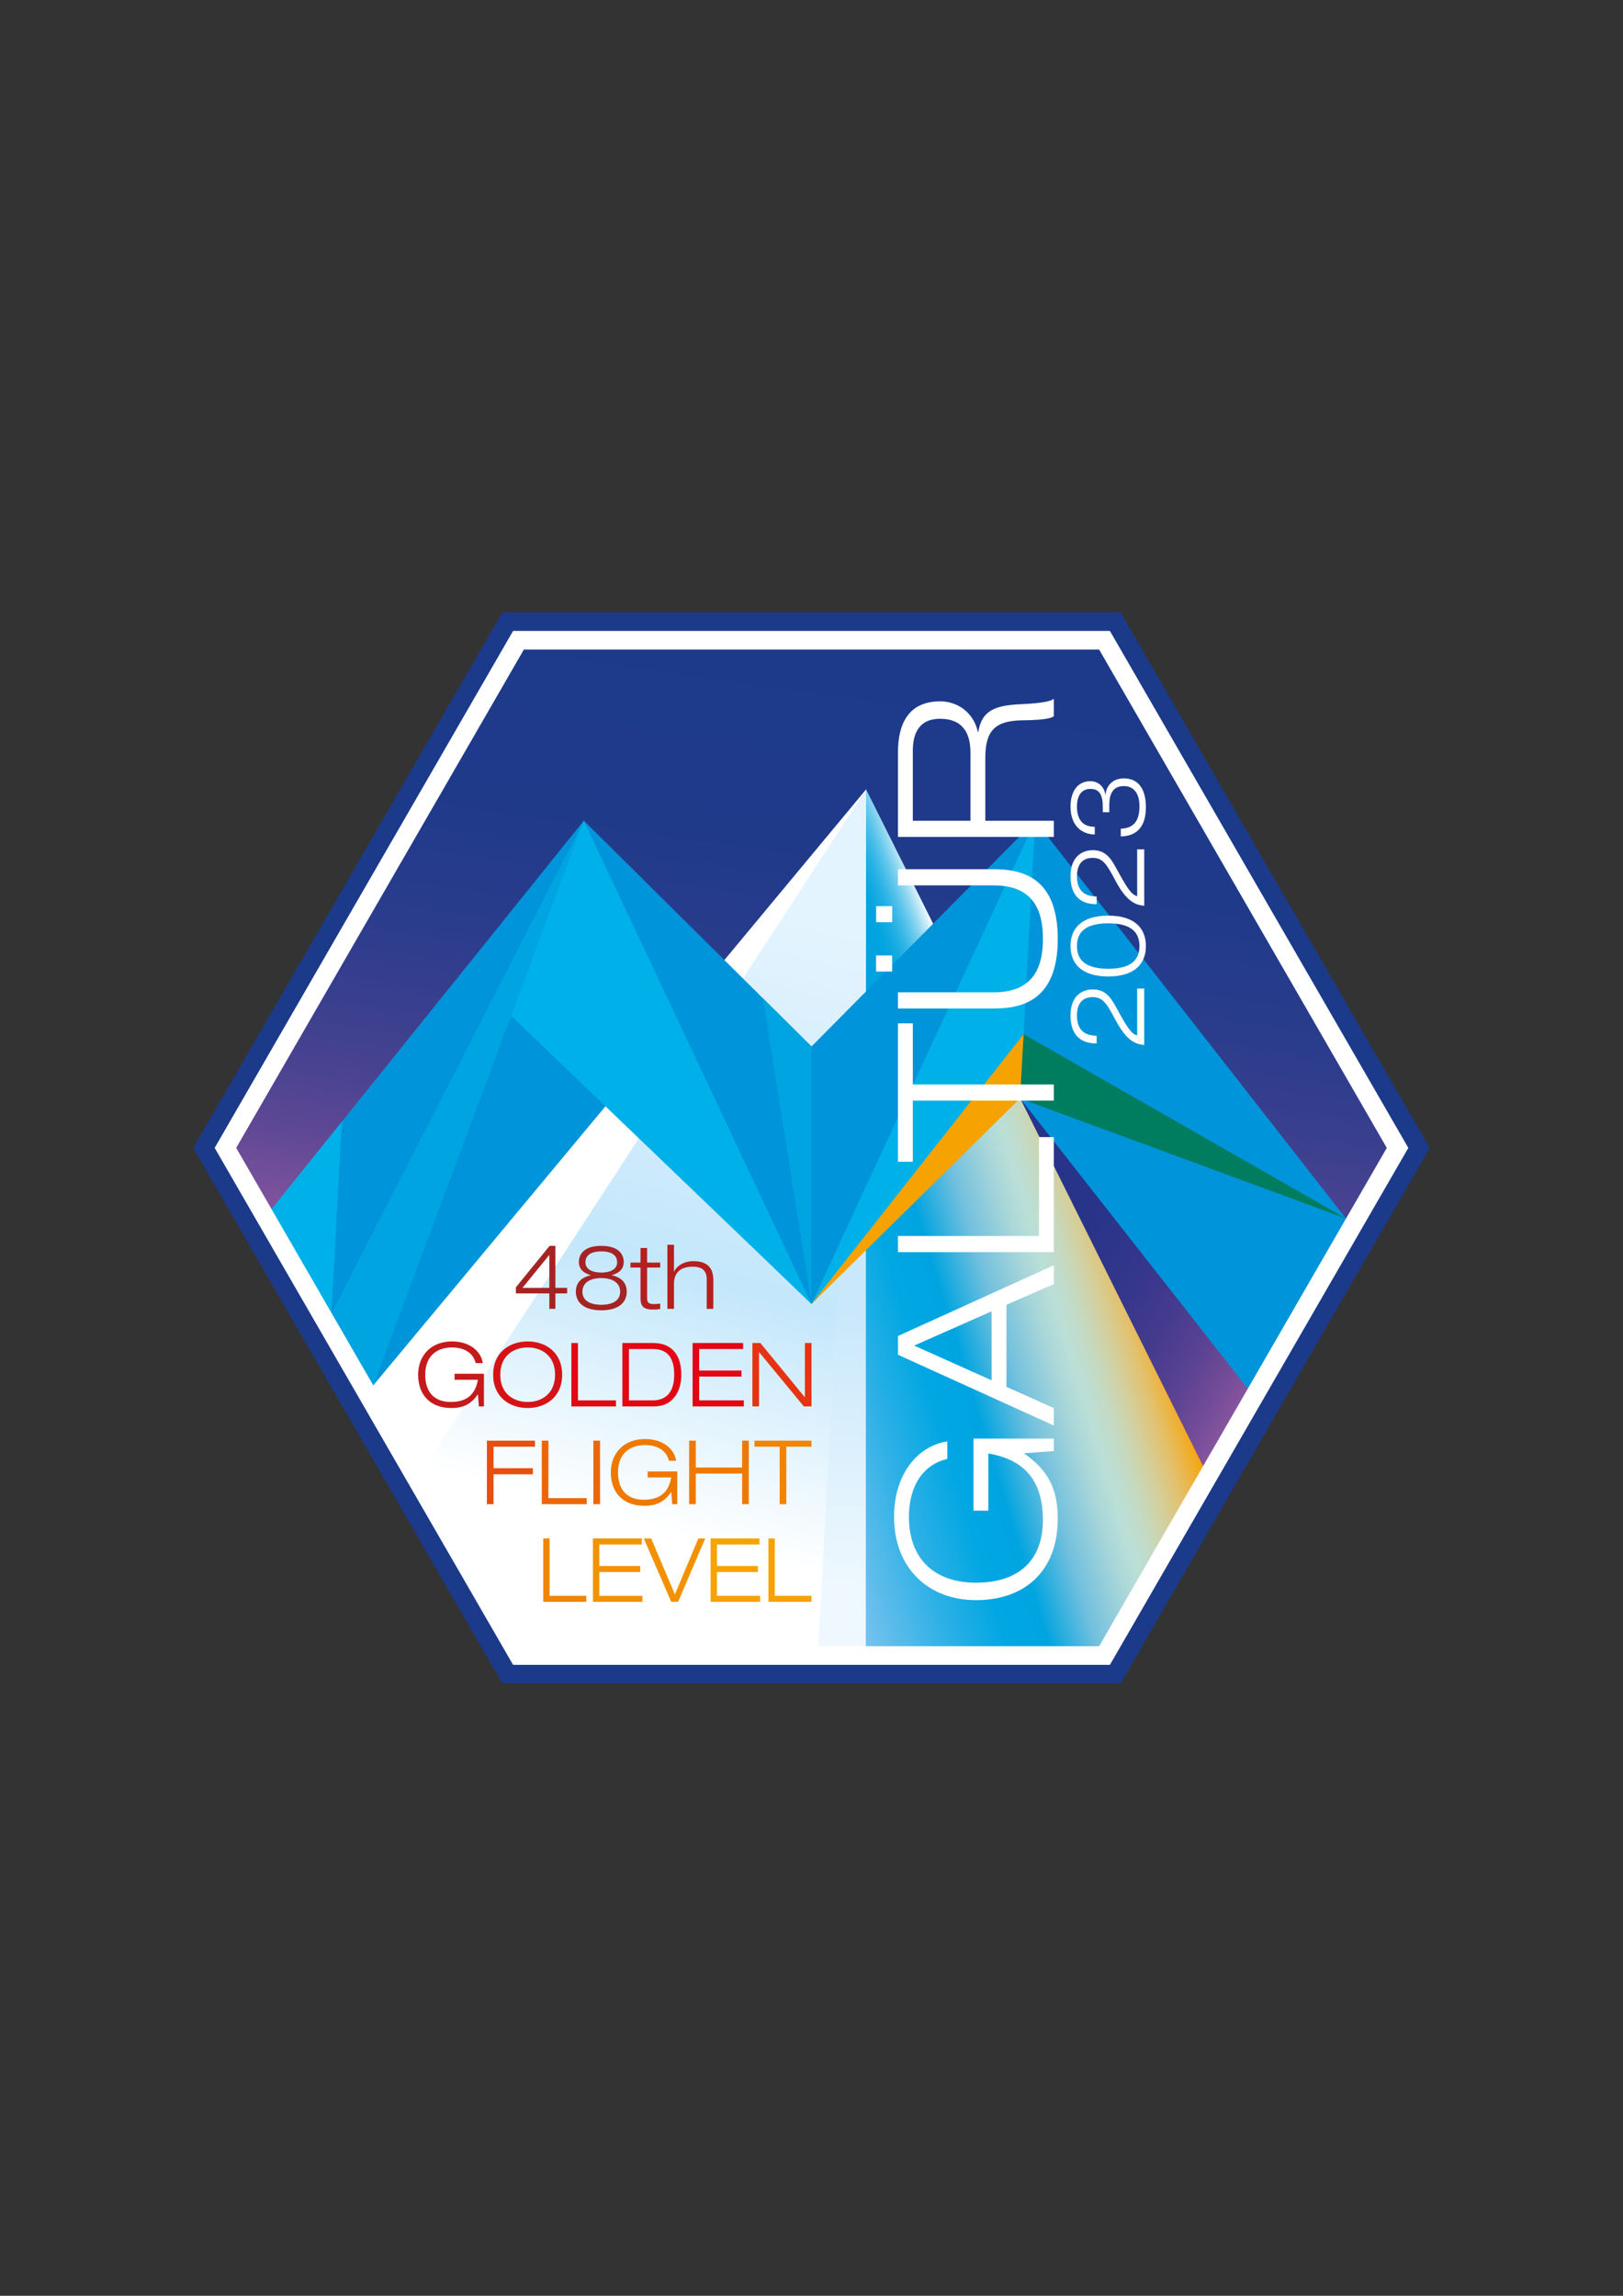
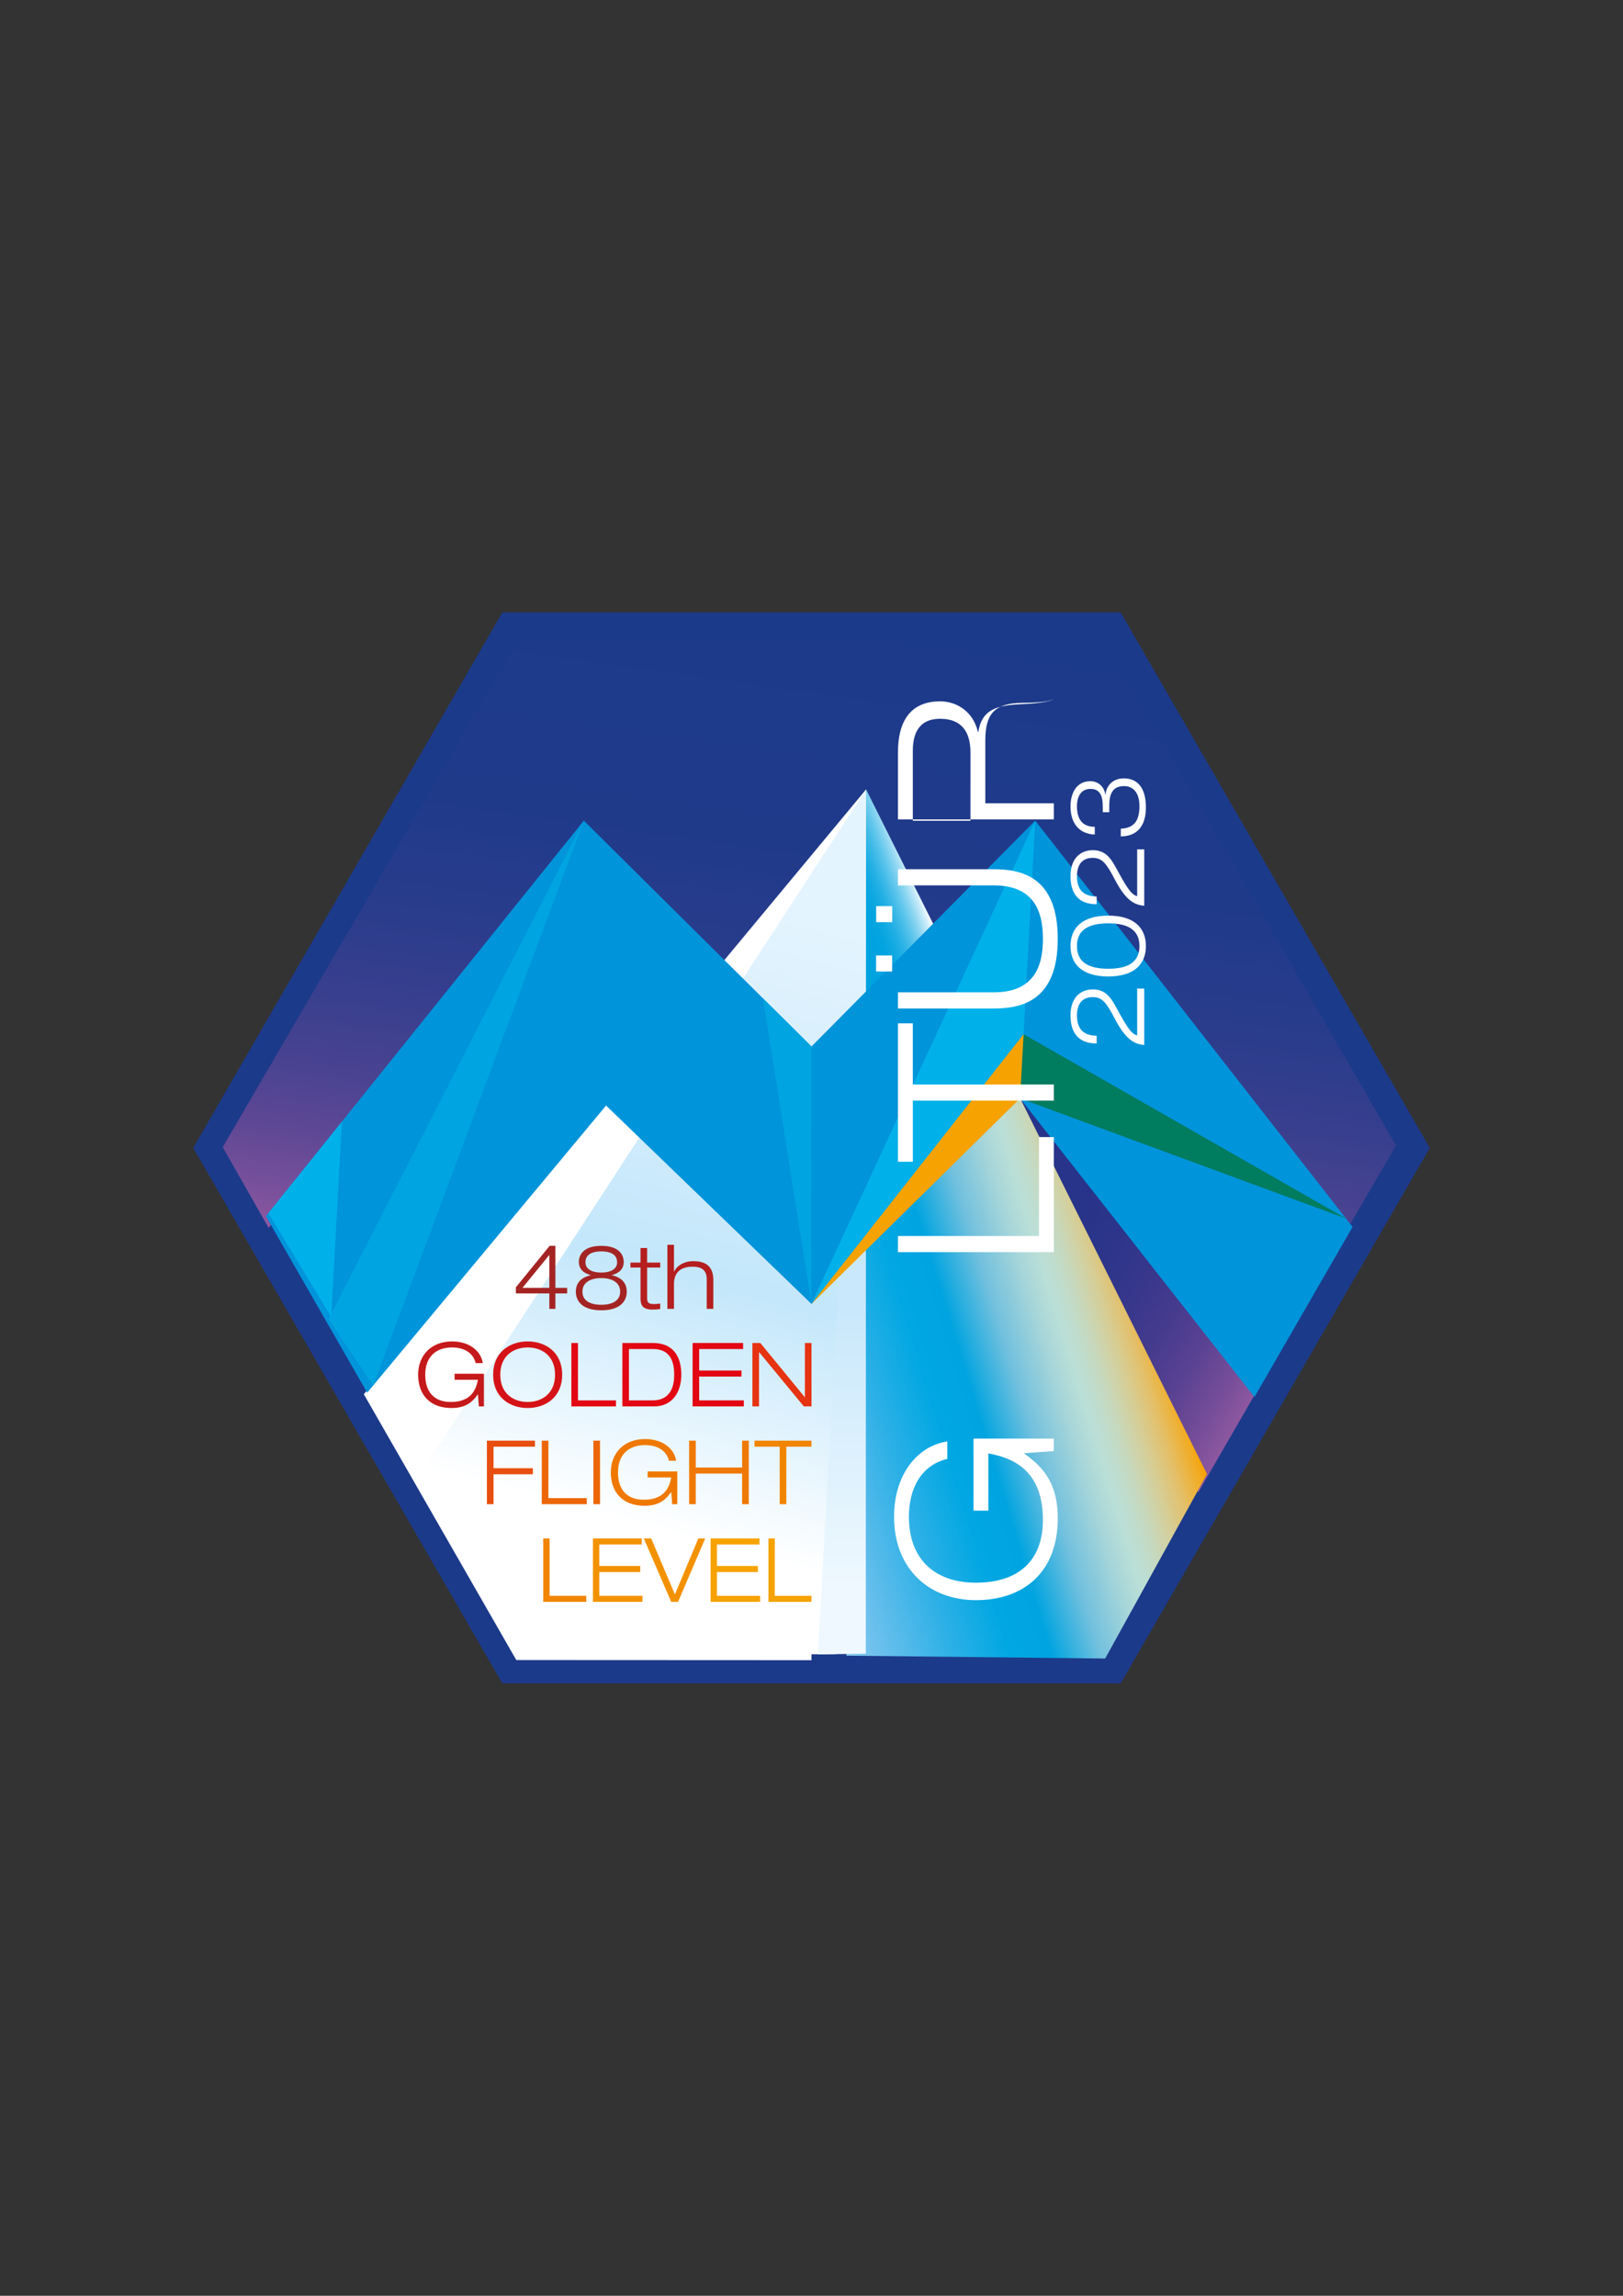
<svg xmlns="http://www.w3.org/2000/svg" version="1.1" id="Ebene_1" x="0px" y="0px" width="595.28px" height="841.89px" viewBox="0 0 595.28 841.89" enable-background="new 0 0 595.28 841.89" xml:space="preserve">
  <rect x="0" y="0" width="595.28" height="841.89" fill="#333333" stroke="none" />
  <g>
    <polygon fill="#1C3A8A" points="184.253,617.333 70.867,420.943 184.253,224.557 411.023,224.557 524.409,420.943 411.023,617.333     " />
    <g>
      <linearGradient id="SVGID_1_" gradientUnits="userSpaceOnUse" x1="402.266" y1="541.941" x2="422.032" y2="401.293">
        <stop offset="0.006" style="stop-color:#8B579F" />
        <stop offset="0.325" style="stop-color:#4D4492" />
        <stop offset="0.551" style="stop-color:#1C3A8A" />
        <stop offset="1" style="stop-color:#1C3A8A" />
      </linearGradient>
      <polygon fill="url(#SVGID_1_)" points="378.523,395.178 365.523,400.178 439.523,547.177 464.191,504.513   " />
      <linearGradient id="SVGID_2_" gradientUnits="userSpaceOnUse" x1="464.834" y1="503.4" x2="345.655" y2="434.592">
        <stop offset="0.006" style="stop-color:#8B579F" />
        <stop offset="0.076" style="stop-color:#764D99" />
        <stop offset="0.184" style="stop-color:#5B4293" />
        <stop offset="0.295" style="stop-color:#463B8E" />
        <stop offset="0.411" style="stop-color:#37378C" />
        <stop offset="0.533" style="stop-color:#2C358A" />
        <stop offset="0.674" style="stop-color:#273489" />
      </linearGradient>
      <polygon fill="url(#SVGID_2_)" points="378.523,395.178 365.523,400.178 439.523,547.177 464.191,504.513   " />
    </g>
    <linearGradient id="SVGID_3_" gradientUnits="userSpaceOnUse" x1="288.894" y1="477.005" x2="324.559" y2="223.236">
      <stop offset="0.006" style="stop-color:#8B579F" />
      <stop offset="0.057" style="stop-color:#78509B" />
      <stop offset="0.142" style="stop-color:#5F4895" />
      <stop offset="0.238" style="stop-color:#494391" />
      <stop offset="0.347" style="stop-color:#383F8E" />
      <stop offset="0.475" style="stop-color:#2A3C8C" />
      <stop offset="0.643" style="stop-color:#203A8A" />
      <stop offset="1" style="stop-color:#1C3A8A" />
    </linearGradient>
    <polygon fill="url(#SVGID_3_)" points="98.503,450.247 81.687,420.669 189.558,235.663 404.727,234.502 512.019,420.087    491.414,455.388 383.633,373.221 181.5,356.154  " />
    <linearGradient id="SVGID_4_" gradientUnits="userSpaceOnUse" x1="303.023" y1="334.592" x2="336.42" y2="322.437">
      <stop offset="0.36" style="stop-color:#00A3E0" />
      <stop offset="0.442" style="stop-color:#04A4E0" />
      <stop offset="0.523" style="stop-color:#10A9E2" />
      <stop offset="0.603" style="stop-color:#23B0E4" />
      <stop offset="0.682" style="stop-color:#3FBAE8" />
      <stop offset="0.762" style="stop-color:#63C7EC" />
      <stop offset="0.841" style="stop-color:#8ED6F1" />
      <stop offset="0.92" style="stop-color:#C2E9F8" />
      <stop offset="0.997" style="stop-color:#FDFEFF" />
      <stop offset="1" style="stop-color:#FFFFFF" />
    </linearGradient>
    <polygon fill="url(#SVGID_4_)" points="342.699,340.686 315.809,369.719 316.98,291.334 317.656,289.486 342.621,339.473  " />
    <linearGradient id="SVGID_5_" gradientUnits="userSpaceOnUse" x1="278.589" y1="503.002" x2="418.18" y2="460.325">
      <stop offset="0" style="stop-color:#85C9F0" />
      <stop offset="0.094" style="stop-color:#68BFEC" />
      <stop offset="0.257" style="stop-color:#2CB0E6" />
      <stop offset="0.396" style="stop-color:#00A7E2" />
      <stop offset="0.494" style="stop-color:#00A4E0" />
      <stop offset="0.61" style="stop-color:#71C0DE" />
      <stop offset="0.709" style="stop-color:#A8D6D9" />
      <stop offset="0.758" style="stop-color:#BADFD7" />
      <stop offset="0.783" style="stop-color:#BEDDD0" />
      <stop offset="0.821" style="stop-color:#C7D8BC" />
      <stop offset="0.867" style="stop-color:#D4CF9B" />
      <stop offset="0.921" style="stop-color:#E3C06B" />
      <stop offset="0.98" style="stop-color:#F2AB21" />
      <stop offset="1" style="stop-color:#F6A200" />
    </linearGradient>
    <polygon fill="url(#SVGID_5_)" points="342.621,339.473 373.656,401.709 442.707,540.548 442.707,540.548 405.348,608.2    310.43,607.149 316.266,367.92  " />
    <polygon fill="#FFFFFF" points="317.66,289.482 297.64,383.76 297.64,469.345 297.64,608.806 189.367,608.755 133.445,511.286  " />
    <linearGradient id="SVGID_6_" gradientUnits="userSpaceOnUse" x1="219.057" y1="614.935" x2="307.022" y2="286.643">
      <stop offset="0.169" style="stop-color:#FFFFFF" />
      <stop offset="0.444" style="stop-color:#C4E7FB" />
      <stop offset="0.854" style="stop-color:#E4F4FE" />
    </linearGradient>
    <polygon fill="url(#SVGID_6_)" points="314.918,368.615 306.668,606.579 190.777,607.356 153.269,541.841 317.656,289.492    317.613,366.066  " />
    <linearGradient id="SVGID_7_" gradientUnits="userSpaceOnUse" x1="308.783" y1="606.7" x2="308.783" y2="365.817">
      <stop offset="0.107" style="stop-color:#EEF8FE" />
      <stop offset="0.528" style="stop-color:#C9E8FB" />
    </linearGradient>
    <polygon fill="url(#SVGID_7_)" points="313.234,368.975 299.953,606.7 317.559,606.419 317.613,365.816  " />
    <polygon fill="#0094DA" points="134.675,510.704 222.296,405.413 297.625,478.157 373.371,401.799 460.102,512.302    496.098,449.935 379.703,300.932 297.64,383.748 214.136,300.932 97.527,445.978  " />
    <polygon fill="#00B0E9" points="297.632,478.157 379.703,300.943 375.281,382.014 297.632,478.157  " />
-     <polygon fill="#00B0E9" points="297.632,478.157 214.128,300.932 185.445,370.568 297.632,478.157  " />
    <polygon fill="#00A4E0" points="120.472,483.743 214.14,300.932 136.89,508.103  " />
    <polygon fill="#00A4E0" points="297.632,478.157 279.82,366.088 297.64,383.76 297.632,478.157  " />
    <polygon fill="#007C5F" points="375.438,379.252 372.938,402.35 493.68,446.833  " />
    <polygon fill="#F6A200" points="297.632,478.157 375.438,379.252 374.133,402.795 297.632,478.157  " />
    <polygon fill="#00B0E9" points="125.39,411.358 98.437,444.88 121.496,482.954  " />
-     <path fill="#FFFFFF" d="M407.09,231.372H188.187L78.738,420.943l109.449,189.574H407.09l109.452-189.574L407.09,231.372z    M403.141,603.681H192.136L86.632,420.943l105.504-182.733h211.004l105.508,182.733L403.141,603.681z" />
    <g>
      <path fill="#FFFFFF" d="M375.715,532.911v0.16c8.406,5.848,12.25,12.57,12.25,23.781c0,19.375-12.168,29.941-30.023,29.941    c-17.293,0-30.023-11.609-30.023-30.582c0-15.934,8.969-26.102,19.535-27.621v6.402c-9.688,2.324-14.09,10.969-14.09,21.219    c0,15.609,9.527,24.176,24.578,24.176c15.371,0,24.578-7.844,24.578-23.055c0-17.133-9.766-22.578-20.016-24.34v20.977h-5.441    v-26.422h29.461v4.562L375.715,532.911z" />
-       <path fill="#FFFFFF" d="M369.152,478.474v30.102l17.371,7.766v6.406l-57.164-25.941v-6.883l57.164-25.941v6.887L369.152,478.474z     M335.285,493.442l28.422,12.73v-25.297L335.285,493.442z" />
      <path fill="#FFFFFF" d="M329.359,459.177v-5.926h51.719v-36.265h5.445v42.191H329.359z" />
      <path fill="#FFFFFF" d="M334.805,403.616v22.417h-5.445v-50.757h5.445v22.414h51.719v5.926H334.805z" />
      <path fill="#FFFFFF" d="M325.836,356.301 M364.426,318.752c10.41,0,23.539,2.883,23.539,25.539    c0,22.658-13.129,25.541-23.539,25.541h-35.066v-5.928h35.066c14.973,0,18.094-9.688,18.094-19.613s-3.121-19.613-18.094-19.613    h-35.066v-5.926H364.426z" />
-       <path fill="#FFFFFF" d="M329.359,306.904V275.76c0-9.688,3.445-18.574,15.453-18.574c6.086,0,12.168,3.764,13.852,11.209h0.16    c1.281-8.086,6.484-9.768,15.852-10.17c3.602-0.158,10.566-0.641,11.848-2v6.406c-1.199,1.039-5.445,1.438-11.688,1.52    c-10.09,0.16-13.449,4.004-13.449,13.852v22.976h25.137v5.926H329.359z M355.941,300.979V275.92c0-6.484-2.402-12.33-11.129-12.33    c-8.406,0-10.008,6.326-10.008,11.768v25.621H355.941z" />
+       <path fill="#FFFFFF" d="M329.359,306.904V275.76c0-9.688,3.445-18.574,15.453-18.574c6.086,0,12.168,3.764,13.852,11.209h0.16    c1.281-8.086,6.484-9.768,15.852-10.17c3.602-0.158,10.566-0.641,11.848-2c-1.199,1.039-5.445,1.438-11.688,1.52    c-10.09,0.16-13.449,4.004-13.449,13.852v22.976h25.137v5.926H329.359z M355.941,300.979V275.92c0-6.484-2.402-12.33-11.129-12.33    c-8.406,0-10.008,6.326-10.008,11.768v25.621H355.941z" />
      <rect x="321.359" y="332.283" fill="#FFFFFF" width="5.898" height="5.895" />
      <rect x="321.328" y="350.377" fill="#FFFFFF" width="5.898" height="5.895" />
    </g>
    <polygon fill="#F18500" points="199.242,587.411 215.039,587.411 215.039,585.2 201.578,585.2 201.578,564.161 199.242,564.161    199.242,587.411  " />
    <polygon fill="#F39200" points="217.48,587.411 235.632,587.411 235.632,585.2 219.812,585.2 219.812,576.474 234.816,576.474    234.816,574.259 219.812,574.259 219.812,566.38 235.378,566.38 235.378,564.161 217.48,564.161 217.48,587.411  " />
    <polygon fill="#F39200" points="247.542,584.677 238.839,564.161 236.128,564.161 246.183,587.411 248.707,587.411    258.664,564.161 256.14,564.161 247.542,584.677  " />
    <polygon fill="#F6A200" points="260.644,587.411 278.792,587.411 278.792,585.2 262.972,585.2 262.972,576.474 277.976,576.474    277.976,574.259 262.972,574.259 262.972,566.38 278.542,566.38 278.542,564.161 260.644,564.161 260.644,587.411  " />
    <polygon fill="#F6A200" points="281.843,587.411 297.636,587.411 297.636,585.2 284.179,585.2 284.179,564.161 281.843,564.161    281.843,587.411  " />
    <path fill="#C51A1B" d="M175.636,515.747h1.859v-11.984H166.73v2.215h8.547c-0.719,4.168-2.934,8.141-9.914,8.141   c-6.199,0-9.398-3.746-9.398-9.996c0-6.125,3.492-10,9.852-10c4.18,0,7.699,1.793,8.648,5.734h2.609   c-0.621-4.297-4.766-7.945-11.258-7.945c-7.73,0-12.457,5.176-12.457,12.211c0,7.258,4.301,12.211,12.199,12.211   c4.562,0,7.305-1.562,9.688-4.984h0.066L175.636,515.747L175.636,515.747z" />
    <path fill-rule="evenodd" clip-rule="evenodd" fill="#D51317" d="M180.875,504.122c0,8.203,6.035,12.211,12.66,12.211   c6.621,0,12.656-4.008,12.656-12.211c0-8.207-6.035-12.211-12.656-12.211C186.91,491.911,180.875,495.915,180.875,504.122   L180.875,504.122z M183.488,504.122c0-7.008,4.922-10,10.047-10c5.117,0,10.047,2.992,10.047,10c0,7-4.93,9.996-10.047,9.996   C188.41,514.118,183.488,511.122,183.488,504.122L183.488,504.122z" />
    <polygon fill="#E30613" points="209.57,515.747 225.917,515.747 225.917,513.532 211.984,513.532 211.984,492.497 209.57,492.497    209.57,515.747  " />
    <path fill-rule="evenodd" clip-rule="evenodd" fill="#E30613" d="M228.265,515.739h11.68c6.523,0,9.945-5.078,9.945-11.625   c0-7.297-3.52-11.625-10.305-11.625h-11.32V515.739L228.265,515.739z M230.679,494.704h8.805c5.387,0,7.801,3.254,7.801,9.41   c0,7.133-3.621,9.41-7.801,9.41h-8.805V494.704L230.679,494.704z" />
    <polygon fill="#E30613" points="254.031,515.739 272.816,515.739 272.816,513.524 256.441,513.524 256.441,504.798    271.968,504.798 271.968,502.583 256.441,502.583 256.441,494.704 272.558,494.704 272.558,492.489 254.031,492.489    254.031,515.739  " />
    <polygon fill="#E63312" points="275.972,515.739 278.39,515.739 278.39,495.876 278.457,495.876 294.832,515.739 297.636,515.739    297.636,492.489 295.222,492.489 295.222,512.356 295.16,512.356 278.878,492.489 275.972,492.489 275.972,515.739  " />
    <polygon fill="#E84E0F" points="178.582,551.595 181.019,551.595 181.019,540.634 195.453,540.634 195.453,538.411    181.019,538.411 181.019,530.517 196.21,530.517 196.21,528.298 178.582,528.298 178.582,551.595  " />
    <polygon fill="#EC6608" points="198.703,551.595 215.214,551.595 215.214,549.376 201.14,549.376 201.14,528.298 198.703,528.298    198.703,551.595  " />
    <polygon fill="#EC6608" points="217.644,551.595 220.082,551.595 220.082,528.298 217.644,528.298 217.644,551.595  " />
    <path fill="#EF7900" d="M246.539,551.595h1.879v-12.008h-10.875v2.219h8.633c-0.723,4.176-2.961,8.16-10.02,8.16   c-6.258,0-9.488-3.754-9.488-10.02c0-6.137,3.523-10.023,9.953-10.023c4.219,0,7.777,1.801,8.73,5.746h2.637   c-0.625-4.305-4.812-7.961-11.367-7.961c-7.812,0-12.586,5.191-12.586,12.238c0,7.277,4.348,12.238,12.32,12.238   c4.613,0,7.383-1.566,9.789-4.996h0.066L246.539,551.595L246.539,551.595z" />
    <polygon fill="#EF7900" points="252.757,551.595 255.195,551.595 255.195,540.372 272.199,540.372 272.199,551.595    274.636,551.595 274.636,528.298 272.199,528.298 272.199,538.149 255.195,538.149 255.195,528.298 252.757,528.298    252.757,551.595  " />
    <polygon fill="#F18500" points="285.964,551.595 288.406,551.595 288.406,530.517 297.632,530.517 297.632,528.298    276.738,528.298 276.738,530.517 285.964,530.517 285.964,551.595  " />
    <path fill="#FFFFFF" d="M419.681,362.521v20.701c-3.094-0.343-6.379-1.26-10.655-9.396c-3.172-6.034-4.661-8.173-8.251-8.173   c-3.896,0-5.77,2.56-5.77,6.761c0,6.034,3.63,7.333,7.223,7.409v2.827c-6.762,0-9.589-4.009-9.589-10.276   c0-7.219,4.313-9.548,8.173-9.548c4.622,0,6.572,2.905,8.594,6.609c4.087,7.486,5.461,9.585,7.679,10.273v-17.187H419.681z" />
    <path fill="#FFFFFF" d="M406.504,335.771c9.588,0,13.787,4.584,13.787,11.153s-4.199,11.153-13.787,11.153   c-9.663,0-13.865-4.584-13.865-11.153S396.841,335.771,406.504,335.771z M406.504,355.25c6.684,0,11.42-2.062,11.42-8.326   s-4.736-8.326-11.42-8.326c-6.762,0-11.499,2.062-11.499,8.326S399.742,355.25,406.504,355.25z" />
    <path fill="#FFFFFF" d="M419.681,311.463v20.701c-3.094-0.342-6.379-1.259-10.655-9.396c-3.172-6.034-4.661-8.173-8.251-8.173   c-3.896,0-5.77,2.56-5.77,6.761c0,6.034,3.63,7.334,7.223,7.409v2.827c-6.762,0-9.589-4.009-9.589-10.272   c0-7.222,4.313-9.551,8.173-9.551c4.622,0,6.572,2.905,8.594,6.609c4.087,7.486,5.461,9.585,7.679,10.276v-17.189H419.681z" />
    <path fill="#FFFFFF" d="M404.479,297.853v-1.835c0-4.161-0.995-6.721-4.506-6.721c-3.399,0-4.968,2.635-4.968,6.417   c0,5.424,2.638,7.486,6.531,7.486v2.827c-4.811-0.115-8.897-3.209-8.897-10.313c0-4.584,1.987-9.243,7.334-9.243   c2.444,0,5.041,1.679,5.424,4.963h0.077c0.268-3.321,2.713-5.996,6.722-5.996c5.996,0,8.096,4.814,8.096,10.618   c0,6.914-3.247,10.621-9.206,10.659v-2.827c4.97-0.19,6.839-3.095,6.839-8.251c0-5.692-2.939-7.371-5.651-7.371   c-4.472,0-5.424,3.325-5.424,7.296v2.292H404.479z" />
    <path fill="#A42423" d="M201.484,474.297h-12.273v-2.219l12.372-15.214h2.122v15.41h4.309v2.022h-4.309v5.679h-2.22V474.297z    M201.484,460.259h-0.065l-9.793,12.016h9.858V460.259z" />
    <path fill="#A42423" d="M216.656,467.637v-0.064c-1.208-0.328-4.341-1.273-4.341-4.8c0-2.479,1.566-5.908,8.226-5.908   c6.659,0,8.227,3.429,8.227,5.908c0,3.526-3.134,4.472-4.342,4.8v0.064c1.795,0.425,5.452,1.601,5.452,6.039   c0,3.135-2.024,6.823-9.336,6.823c-7.312,0-9.335-3.688-9.335-6.823C211.205,469.237,214.86,468.062,216.656,467.637z    M220.541,478.476c3.95,0,6.92-1.438,6.92-4.8c0-3.459-3.101-4.995-6.92-4.995c-3.82,0-6.92,1.536-6.92,4.995   C213.62,477.037,216.591,478.476,220.541,478.476z M226.351,462.904c0-3.199-3.003-4.017-5.811-4.017   c-2.807,0-5.811,0.817-5.811,4.017c0,2.154,1.861,3.753,5.811,3.753C224.491,466.657,226.351,465.059,226.351,462.904z" />
    <path fill="#B51F1F" d="M234.929,457.648h2.416v5.354h4.798v1.827h-4.798v11.231c0,1.466,0.457,2.152,2.416,2.152   c1.175,0,1.926-0.099,2.383-0.196v2.026c-0.914,0.129-1.86,0.196-2.644,0.196c-3.753,0-4.57-1.47-4.57-4.212v-11.198h-3.689v-1.827   h3.689V457.648z" />
    <path fill="#B51F1F" d="M244.783,456.473h2.416v9.859h0.065c0.719-1.797,3.265-3.854,7.018-3.854c5.648,0,7.345,2.938,7.345,6.985   v10.512h-2.416v-10.935c0-3.363-2.056-4.539-5.125-4.539c-4.733,0-6.887,2.418-6.887,6.27v9.204h-2.416V456.473z" />
  </g>
</svg>